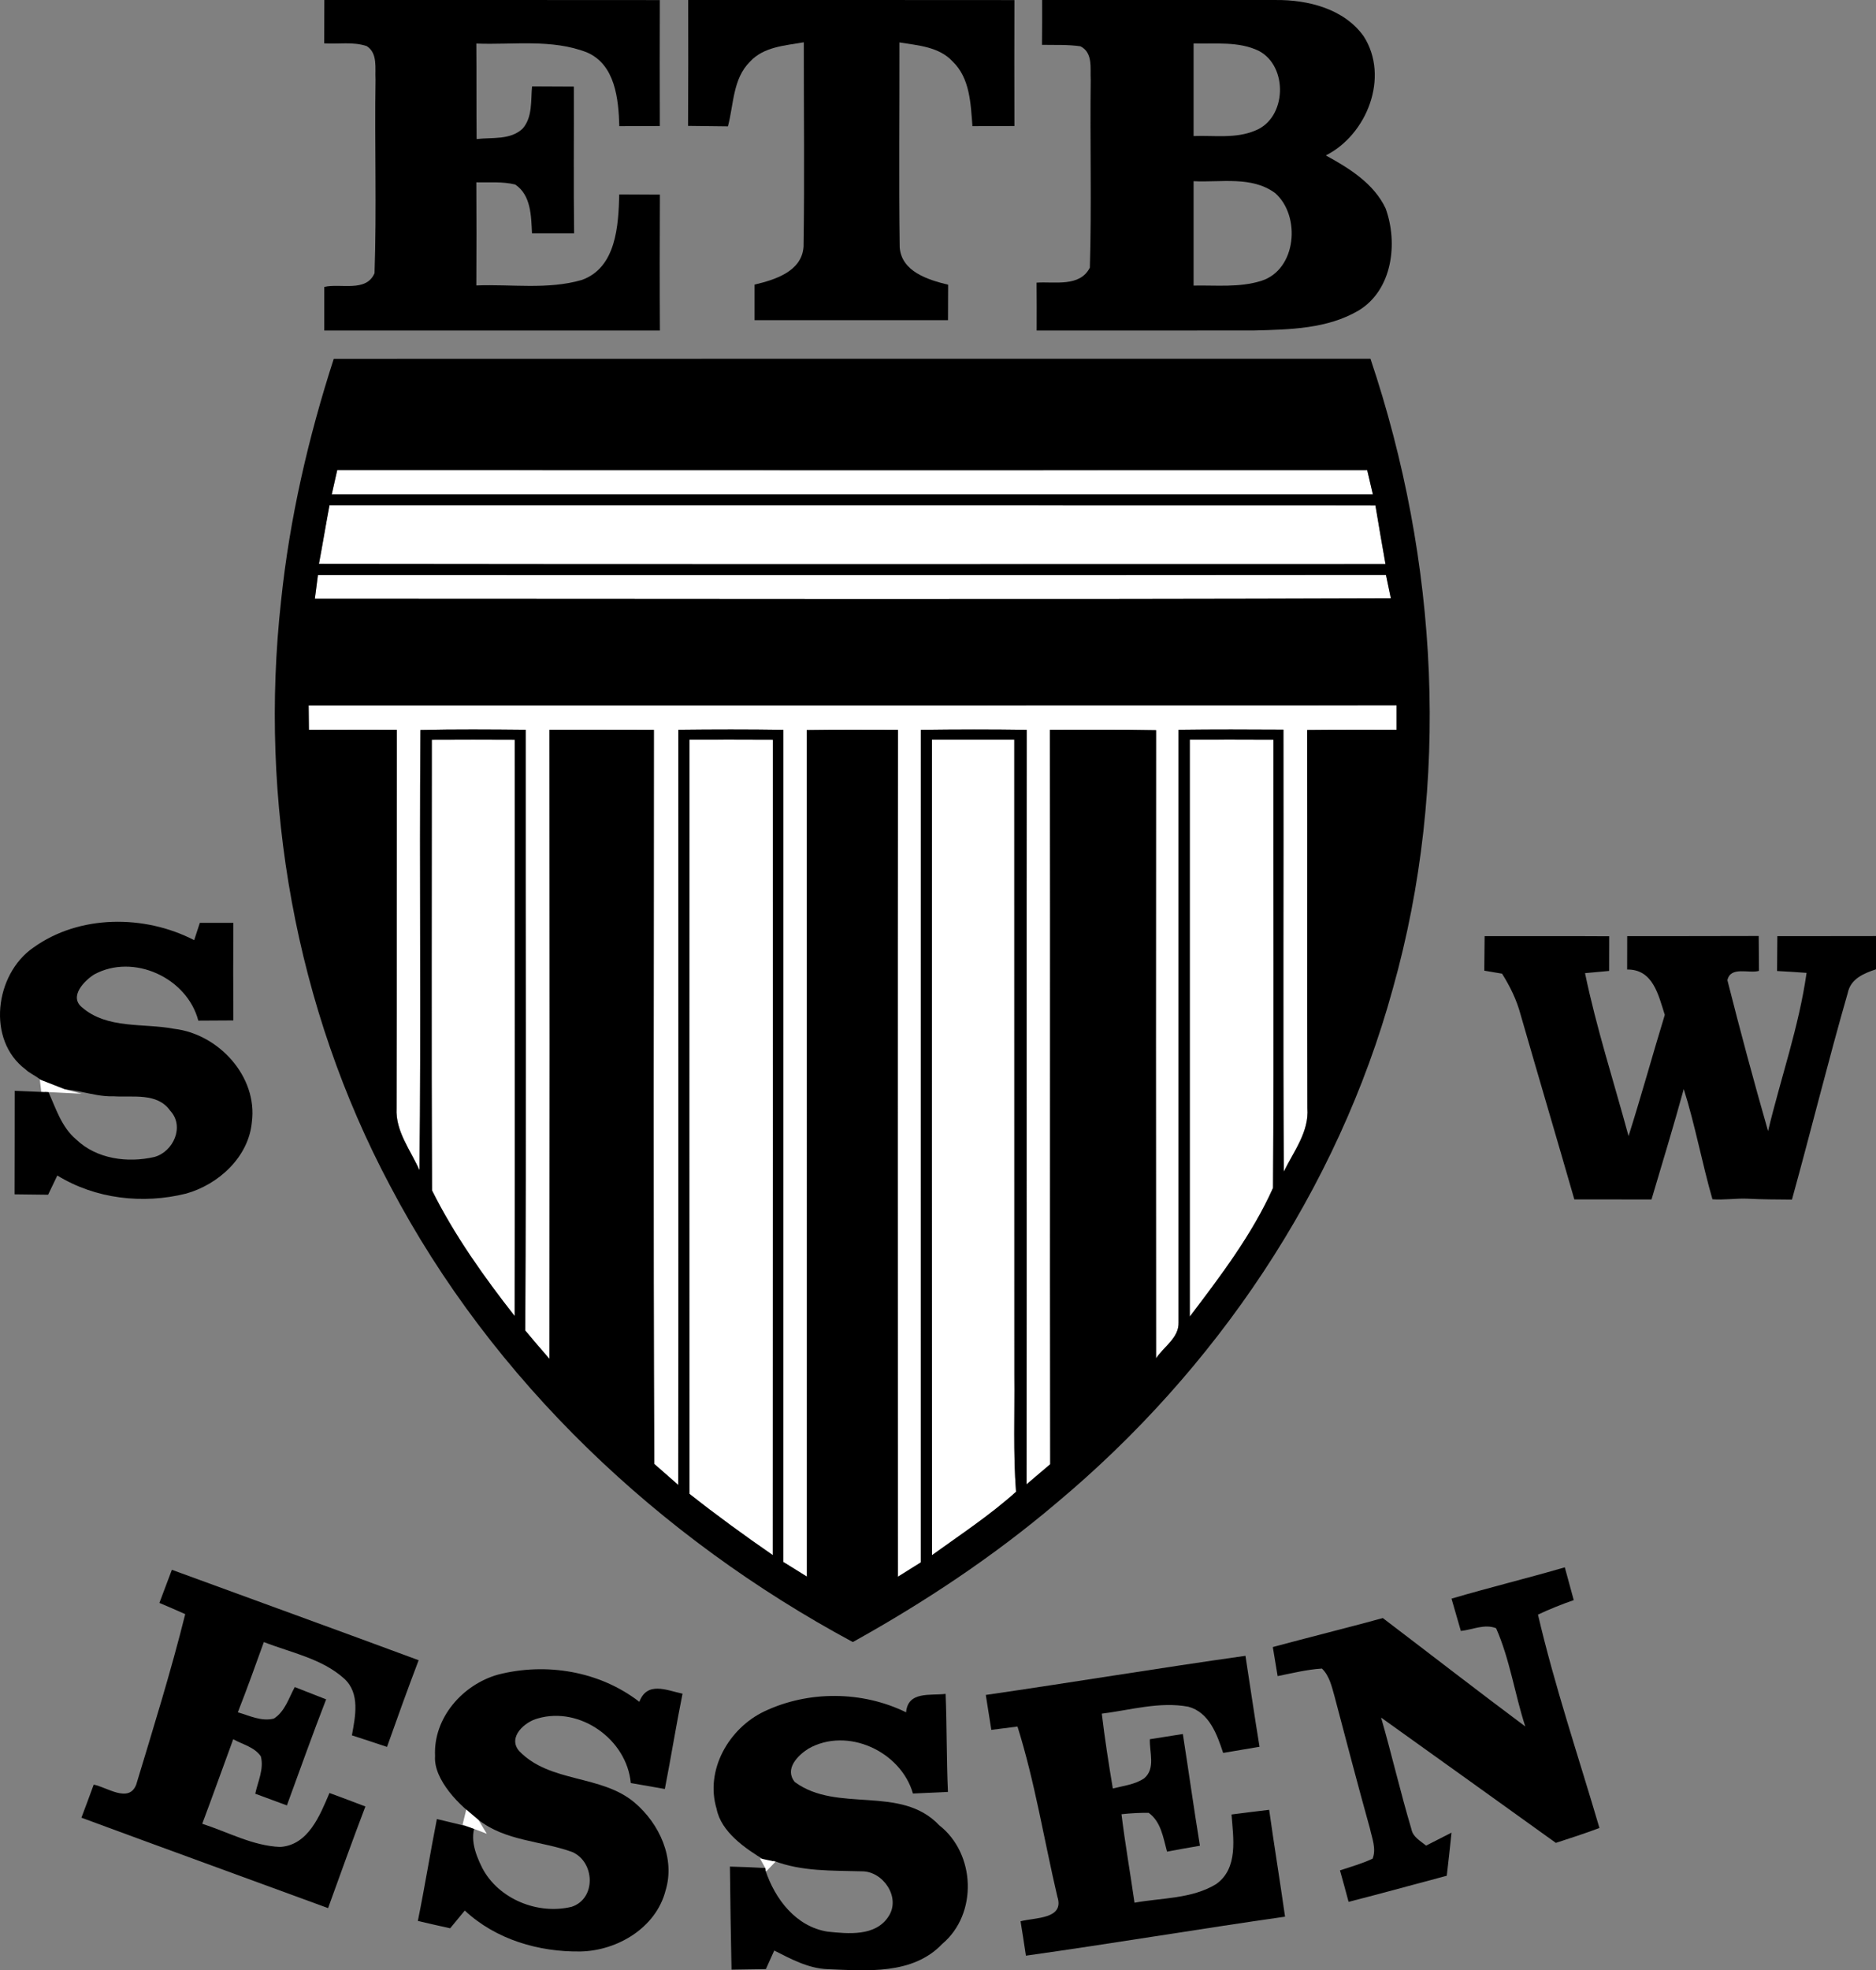
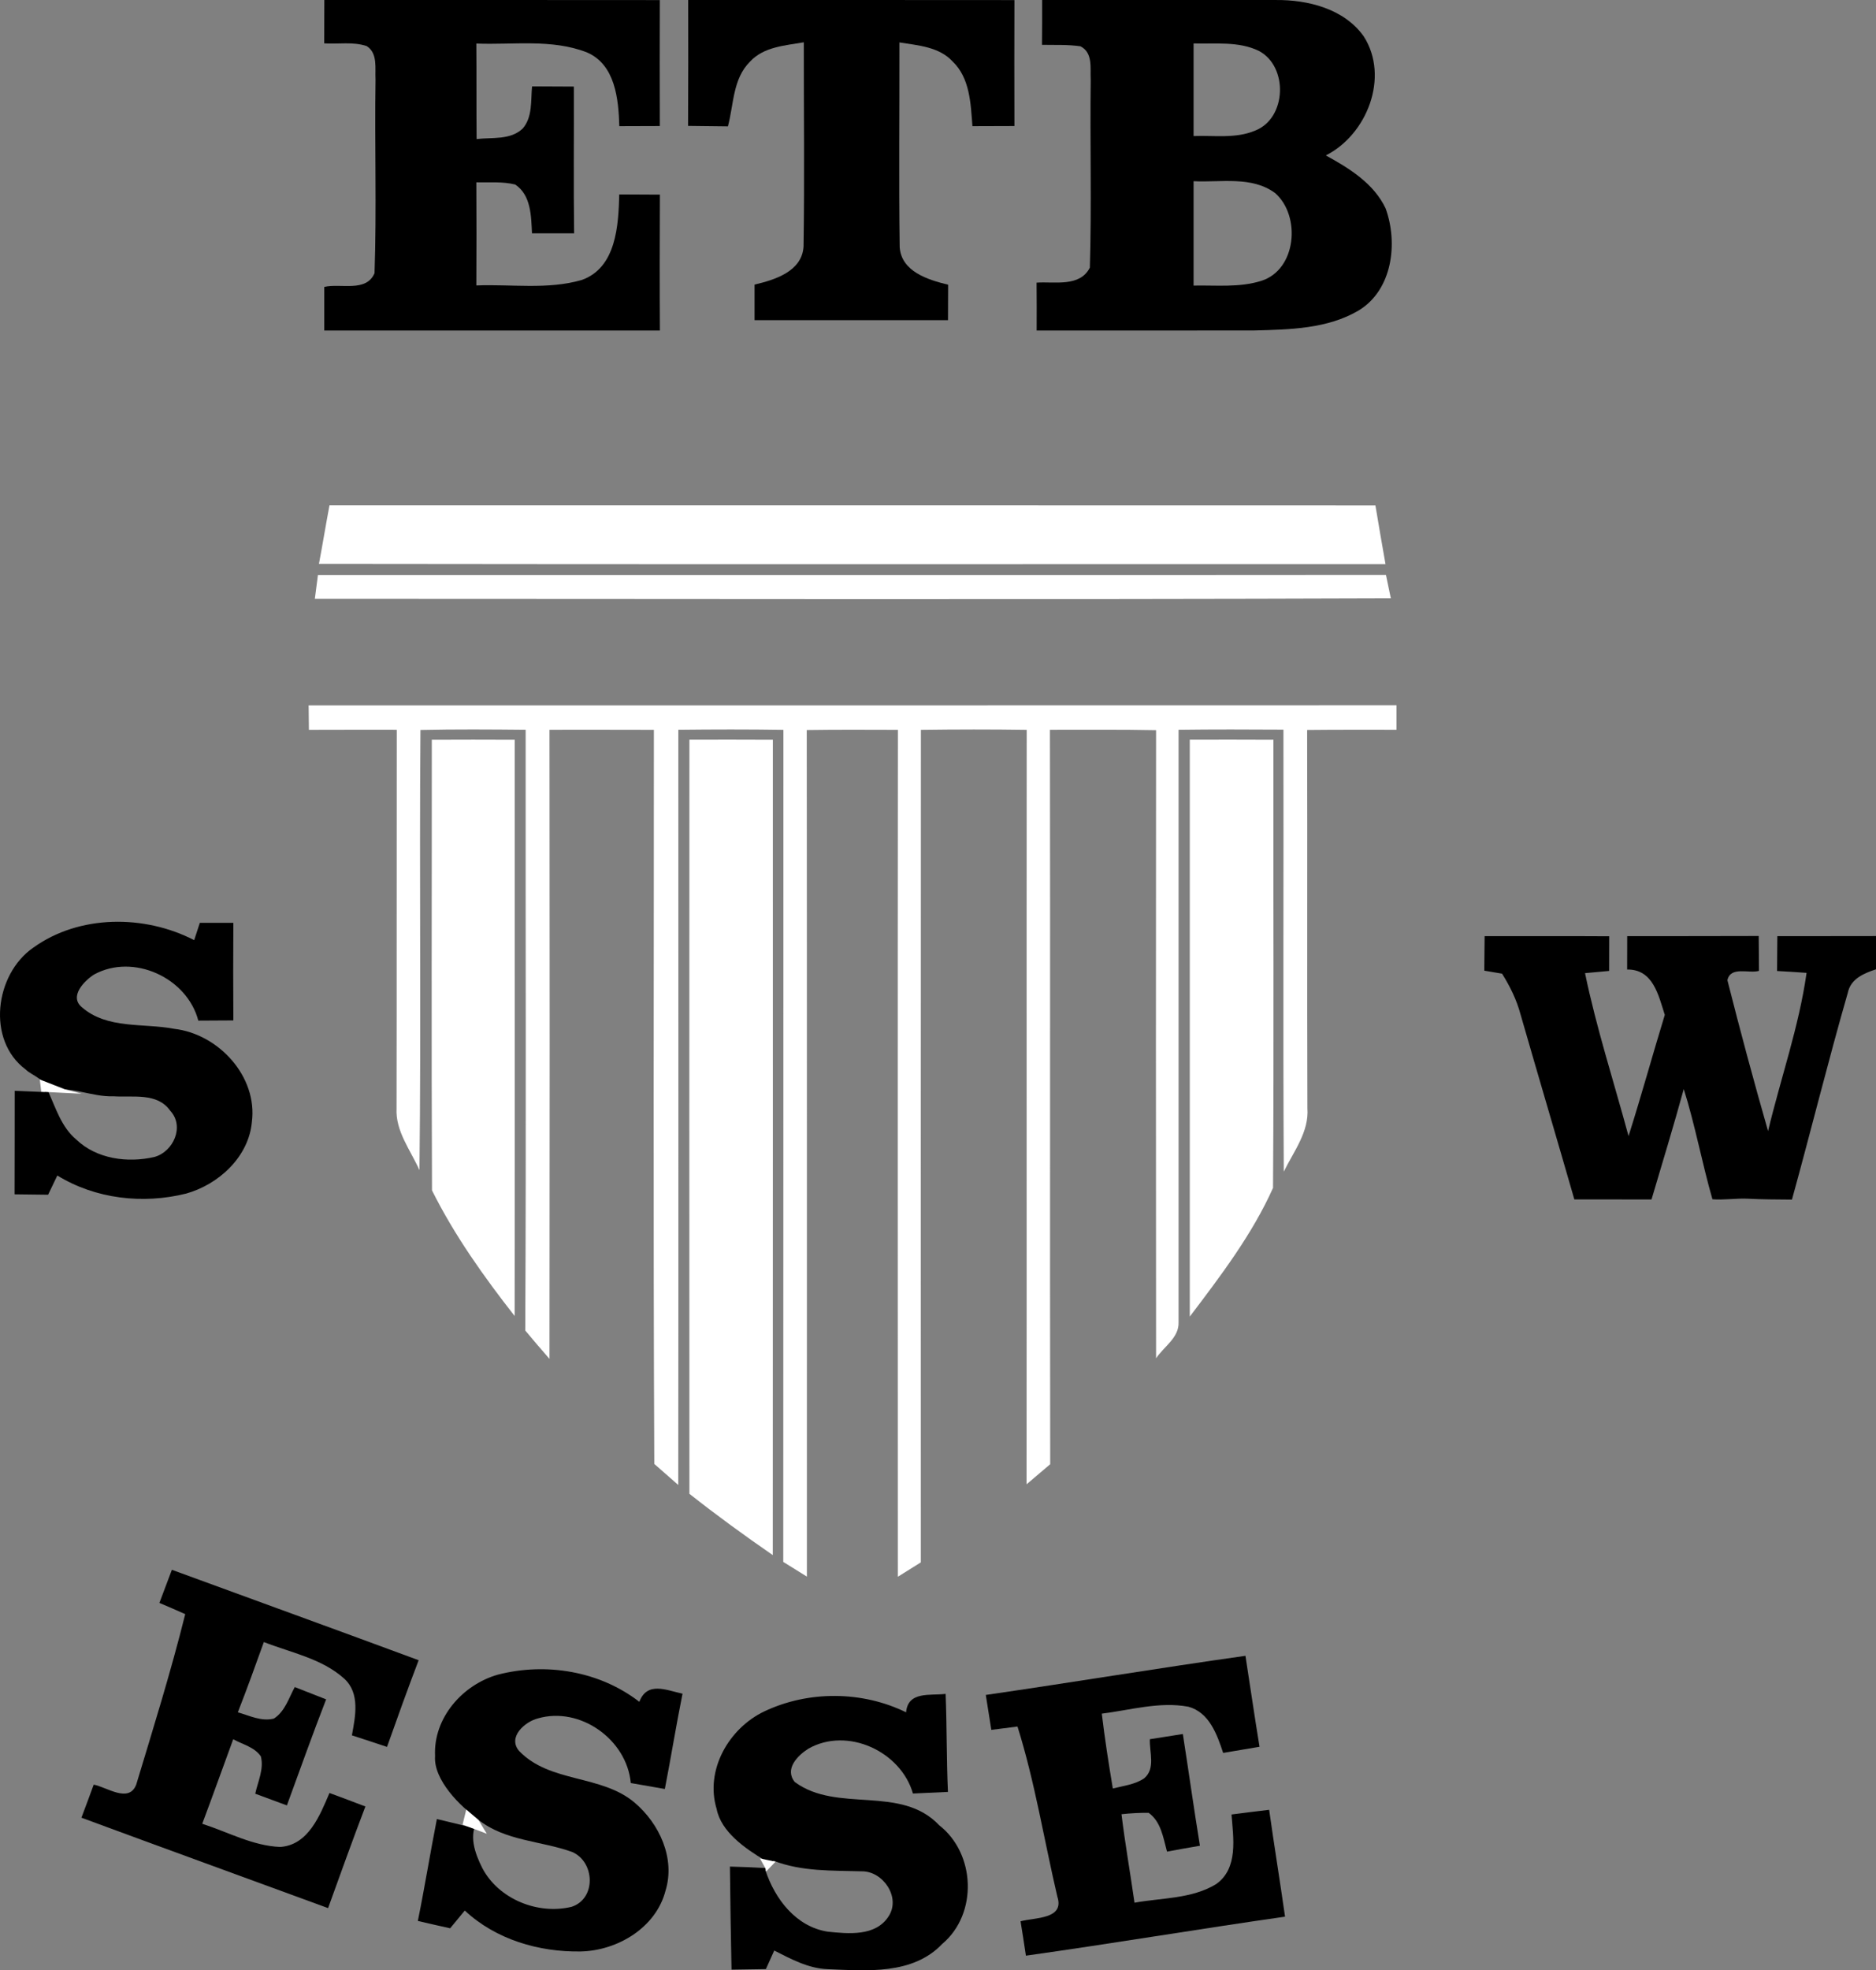
<svg xmlns="http://www.w3.org/2000/svg" xmlns:ns1="http://www.inkscape.org/namespaces/inkscape" xmlns:ns2="http://sodipodi.sourceforge.net/DTD/sodipodi-0.dtd" width="351.297" height="368.775" id="svg2" version="1.1" ns1:version="0.48.5 r10040" ns2:docname="New document 1">
  <rect width="100%" height="100%" fill="#808080" stroke="none" />
  <defs id="defs4" />
  <ns2:namedview id="base" pagecolor="#ffffff" bordercolor="#666666" borderopacity="1.0" ns1:pageopacity="0.0" ns1:pageshadow="2" ns1:zoom="1.5131158" ns1:cx="175.64856" ns1:cy="184.38774" ns1:document-units="px" ns1:current-layer="layer1" showgrid="false" fit-margin-top="0" fit-margin-left="0" fit-margin-right="0" fit-margin-bottom="0" ns1:window-width="1366" ns1:window-height="745" ns1:window-x="-8" ns1:window-y="-8" ns1:window-maximized="1" />
  <g ns1:label="Layer 1" ns1:groupmode="layer" id="layer1" transform="translate(21.363,-296.546)">
    <g id="g3035" transform="matrix(1.25,0,0,1.25,-32.566,293.974)">
      <g id="#ffffffff">
-         <path id="path2988" d="m 59.48,72.45 c 51.44,0.03 102.87,0.01 154.3,0.01 0.29,1.21 0.57,2.42 0.85,3.63 -51.99,0 -103.98,-0.01 -155.97,0 0.28,-1.21 0.55,-2.43 0.82,-3.64 z" ns1:connector-curvature="0" style="fill:#ffffff" />
        <path id="path2990" d="m 58.32,77.73 c 52.23,0.01 104.46,-0.02 156.69,0.01 0.49,2.94 0.99,5.86 1.51,8.79 C 163.26,86.52 110,86.58 56.74,86.5 c 0.55,-2.92 1.03,-5.85 1.58,-8.77 z" ns1:connector-curvature="0" style="fill:#ffffff" />
        <path id="path2992" d="m 56.59,88.17 c 53.33,-0.01 106.66,0.03 160,-0.02 0.18,0.87 0.54,2.62 0.73,3.5 -53.73,0.19 -107.46,0.06 -161.19,0.06 0.15,-1.18 0.3,-2.36 0.46,-3.54 z" ns1:connector-curvature="0" style="fill:#ffffff" />
        <path id="path2994" d="m 55.2,107.68 c 54.32,0 108.65,0.01 162.97,-0.01 0,0.92 0,2.75 0,3.66 -4.46,0 -8.93,-0.02 -13.39,0.03 0.05,18.88 -0.02,37.75 0.04,56.63 0.27,3.54 -2.06,6.48 -3.54,9.51 -0.12,-22.06 -0.01,-44.13 -0.05,-66.19 -5.24,-0.03 -10.47,-0.05 -15.71,0.02 0.01,29.58 0.01,59.15 0,88.72 0.09,2.3 -2.21,3.65 -3.37,5.39 -0.03,-31.35 -0.03,-62.7 0,-94.05 -5.3,-0.11 -10.6,-0.05 -15.9,-0.06 0.06,36.66 -0.02,73.31 0.04,109.97 -1.18,1 -2.36,2 -3.54,3.01 0.03,-37.66 -0.01,-75.32 0.02,-112.97 -5.29,-0.08 -10.57,-0.07 -15.85,0 -0.03,41.55 -0.01,83.1 -0.01,124.66 -1.15,0.71 -2.3,1.43 -3.44,2.15 -0.01,-42.27 -0.03,-84.54 0.01,-126.81 -4.55,-0.01 -9.11,-0.04 -13.66,0.03 0.04,42.25 0.01,84.51 0.02,126.76 -1.19,-0.73 -2.36,-1.47 -3.54,-2.2 0.03,-41.53 0,-83.06 0.02,-124.59 -5.25,-0.08 -10.49,-0.07 -15.74,-0.01 0,37.69 0.03,75.39 -0.01,113.08 -1.2,-1.05 -2.39,-2.11 -3.59,-3.15 -0.17,-36.64 -0.06,-73.28 -0.06,-109.92 -5.21,-0.02 -10.43,-0.01 -15.64,-0.01 0.03,31.4 0.04,62.8 0,94.2 -1.23,-1.4 -2.44,-2.82 -3.63,-4.25 0.15,-29.98 0.03,-59.96 0.06,-89.95 -5.25,-0.05 -10.51,-0.09 -15.76,0.03 -0.18,21.97 0.11,43.94 -0.15,65.91 -1.33,-2.99 -3.61,-5.83 -3.43,-9.25 0.04,-18.9 0,-37.8 0.03,-56.69 -4.39,0 -8.78,-0.01 -13.16,0.01 -0.02,-1.22 -0.03,-2.44 -0.04,-3.66 z" ns1:connector-curvature="0" style="fill:#ffffff" />
        <path id="path2996" d="m 73.65,112.82 c 4.14,-0.02 8.28,-0.02 12.42,0 0,28.76 0.03,57.52 -0.01,86.29 -4.63,-5.91 -9.03,-12.09 -12.38,-18.81 -0.1,-22.49 -0.02,-44.99 -0.03,-67.48 z" ns1:connector-curvature="0" style="fill:#ffffff" />
        <path id="path2998" d="m 112.24,112.81 c 4.16,-0.01 8.33,-0.01 12.5,0.01 -0.01,40.69 0.02,81.39 -0.01,122.09 -4.26,-2.94 -8.44,-5.98 -12.49,-9.18 -0.02,-37.64 -0.01,-75.28 0,-112.92 z" ns1:connector-curvature="0" style="fill:#ffffff" />
-         <path id="path3000" d="m 148.57,112.81 c 4.11,-0.01 8.23,0 12.34,0 0.01,31.73 0,63.45 0.01,95.18 0.06,5.81 -0.19,11.63 0.25,17.44 -3.92,3.52 -8.33,6.42 -12.59,9.49 -0.03,-40.7 -0.02,-81.4 -0.01,-122.11 z" ns1:connector-curvature="0" style="fill:#ffffff" />
+         <path id="path3000" d="m 148.57,112.81 z" ns1:connector-curvature="0" style="fill:#ffffff" />
        <path id="path3002" d="m 187.2,112.81 c 4.18,-0.01 8.35,-0.01 12.53,0.01 -0.04,22.37 0.09,44.74 -0.06,67.11 -3.11,6.95 -7.86,13.19 -12.47,19.27 0,-28.8 0,-57.59 0,-86.39 z" ns1:connector-curvature="0" style="fill:#ffffff" />
      </g>
      <g id="#000000ff">
        <path id="path3005" d="m 57.55,2.06 c 16.76,0 33.51,-0.01 50.26,0.01 -0.02,6.28 -0.02,12.57 0,18.86 -2.02,0 -4.05,0.01 -6.07,0.02 C 101.62,16.92 101.15,11.73 96.88,9.9 91.62,7.85 85.83,8.8 80.32,8.58 c 0.04,4.77 0,9.54 0.04,14.3 2.32,-0.28 5.08,0.19 6.92,-1.59 1.49,-1.74 1.18,-4.17 1.39,-6.3 2.09,0.01 4.17,0.02 6.26,0.03 0.03,7.33 -0.06,14.65 0.04,21.98 -2.11,0 -4.21,0 -6.31,0 -0.13,-2.56 -0.12,-5.7 -2.51,-7.31 -1.9,-0.48 -3.89,-0.27 -5.83,-0.33 0.03,5.14 0.03,10.29 0,15.44 5.25,-0.21 10.69,0.66 15.8,-0.82 5.18,-1.85 5.49,-8.19 5.61,-12.81 2.02,0.02 4.06,0.02 6.09,0.03 -0.03,6.78 -0.04,13.56 0,20.35 -16.76,0 -33.52,0 -50.28,0 0,-2.18 0.01,-4.35 0,-6.53 2.44,-0.58 6.29,0.86 7.53,-2.06 0.33,-9.65 0,-19.32 0.15,-28.98 C 65.12,12.29 65.59,10.04 63.9,8.96 61.87,8.27 59.64,8.69 57.53,8.55 57.54,6.38 57.55,4.22 57.55,2.06 z" ns1:connector-curvature="0" style="fill:#000000" />
        <path id="path3007" d="m 112.06,2.06 c 16.29,0 32.58,-0.01 48.87,0.01 -0.02,6.28 -0.02,12.57 0,18.86 -2.1,0 -4.19,0.01 -6.29,0.02 -0.26,-3.36 -0.36,-7.19 -2.97,-9.69 -2.04,-2.21 -5.2,-2.4 -7.97,-2.85 0.02,10.21 -0.1,20.43 0.04,30.64 0.25,3.69 4.26,4.91 7.26,5.64 -0.01,1.77 -0.02,3.54 -0.02,5.31 -9.66,0 -19.32,0 -28.98,0 0,-1.78 0,-3.55 0,-5.33 3.03,-0.71 7.11,-1.96 7.34,-5.7 0.16,-10.19 0.03,-20.39 0.04,-30.58 -2.8,0.49 -6.02,0.66 -8.07,2.91 -2.58,2.55 -2.42,6.4 -3.3,9.68 -1.99,-0.03 -3.98,-0.05 -5.97,-0.07 0.04,-6.28 0.03,-12.56 0.02,-18.85 z" ns1:connector-curvature="0" style="fill:#000000" />
        <path id="path3009" d="m 165.08,2.06 c 11.65,0 23.3,0 34.96,0 4.84,-0.05 10.29,1.3 13.23,5.46 3.87,6.08 0.48,14.7 -5.69,17.81 3.5,1.92 7.2,4.2 8.96,7.94 1.88,5.18 1.03,12.19 -4.03,15.27 -4.69,2.77 -10.34,2.86 -15.63,3 -10.87,0.03 -21.75,0 -32.62,0.01 0.01,-2.39 0.01,-4.78 -0.01,-7.17 2.69,-0.19 6.48,0.71 7.98,-2.25 0.28,-9.36 0.01,-18.74 0.13,-28.11 -0.1,-1.75 0.37,-4.07 -1.54,-5.03 -1.91,-0.28 -3.84,-0.18 -5.76,-0.22 0.02,-2.24 0.03,-4.47 0.02,-6.71 m 22.69,6.5 c 0.01,4.62 0.01,9.24 0,13.87 3.07,-0.12 6.31,0.42 9.23,-0.82 4.73,-1.85 4.97,-9.61 0.55,-11.93 -3.04,-1.48 -6.52,-1.01 -9.78,-1.12 m 0,20.63 c 0.01,5.21 0.01,10.42 0,15.63 3.37,-0.07 6.85,0.32 10.12,-0.7 5.32,-1.66 5.98,-9.73 2.11,-13.14 -3.51,-2.61 -8.16,-1.58 -12.23,-1.79 z" ns1:connector-curvature="0" style="fill:#000000" />
-         <path id="path3011" d="m 125.26,51.2 c 0.5,0.66 0.5,0.66 0,0 z" ns1:connector-curvature="0" style="fill:#000000" />
-         <path id="path3013" d="m 58.96,55.79 c 51.77,-0.02 103.54,-0.01 155.31,-0.01 10.16,30.22 12.03,63.5 3.35,94.31 -8.27,30.14 -26.53,57.13 -50.46,77.08 -9.39,7.96 -19.69,14.79 -30.44,20.76 C 107.78,232.37 82.75,208.83 67.4,179.61 53.21,152.95 47.75,121.97 51.07,92.01 52.35,79.69 55.15,67.56 58.96,55.79 m 0.52,16.66 c -0.27,1.21 -0.54,2.43 -0.82,3.64 51.99,-0.01 103.98,0 155.97,0 -0.28,-1.21 -0.56,-2.42 -0.85,-3.63 -51.43,0 -102.86,0.02 -154.3,-0.01 m -1.16,5.28 c -0.55,2.92 -1.03,5.85 -1.58,8.77 53.26,0.08 106.52,0.02 159.78,0.03 -0.52,-2.93 -1.02,-5.85 -1.51,-8.79 -52.23,-0.03 -104.46,0 -156.69,-0.01 m -1.73,10.44 c -0.16,1.18 -0.31,2.36 -0.46,3.54 53.73,0 107.46,0.13 161.19,-0.06 -0.19,-0.88 -0.55,-2.63 -0.73,-3.5 -53.34,0.05 -106.67,0.01 -160,0.02 m -1.39,19.51 c 0.01,1.22 0.02,2.44 0.04,3.66 4.38,-0.02 8.77,-0.01 13.16,-0.01 -0.03,18.89 0.01,37.79 -0.03,56.69 -0.18,3.42 2.1,6.26 3.43,9.25 0.26,-21.97 -0.03,-43.94 0.15,-65.91 5.25,-0.12 10.51,-0.08 15.76,-0.03 -0.03,29.99 0.09,59.97 -0.06,89.95 1.19,1.43 2.4,2.85 3.63,4.25 0.04,-31.4 0.03,-62.8 0,-94.2 5.21,0 10.43,-0.01 15.64,0.01 0,36.64 -0.11,73.28 0.06,109.92 1.2,1.04 2.39,2.1 3.59,3.15 0.04,-37.69 0.01,-75.39 0.01,-113.08 5.25,-0.06 10.49,-0.07 15.74,0.01 -0.02,41.53 0.01,83.06 -0.02,124.59 1.18,0.73 2.35,1.47 3.54,2.2 -0.01,-42.25 0.02,-84.51 -0.02,-126.76 4.55,-0.07 9.11,-0.04 13.66,-0.03 -0.04,42.27 -0.02,84.54 -0.01,126.81 1.14,-0.72 2.29,-1.44 3.44,-2.15 0,-41.56 -0.02,-83.11 0.01,-124.66 5.28,-0.07 10.56,-0.08 15.85,0 -0.03,37.65 0.01,75.31 -0.02,112.97 1.18,-1.01 2.36,-2.01 3.54,-3.01 -0.06,-36.66 0.02,-73.31 -0.04,-109.97 5.3,0.01 10.6,-0.05 15.9,0.06 -0.03,31.35 -0.03,62.7 0,94.05 1.16,-1.74 3.46,-3.09 3.37,-5.39 0.01,-29.57 0.01,-59.14 0,-88.72 5.24,-0.07 10.47,-0.05 15.71,-0.02 0.04,22.06 -0.07,44.13 0.05,66.19 1.48,-3.03 3.81,-5.97 3.54,-9.51 -0.06,-18.88 0.01,-37.75 -0.04,-56.63 4.46,-0.05 8.93,-0.03 13.39,-0.03 0,-0.91 0,-2.74 0,-3.66 -54.32,0.02 -108.65,0.01 -162.97,0.01 m 18.45,5.14 c 0.01,22.49 -0.07,44.99 0.03,67.48 3.35,6.72 7.75,12.9 12.38,18.81 0.04,-28.77 0.01,-57.53 0.01,-86.29 -4.14,-0.02 -8.28,-0.02 -12.42,0 m 38.59,-0.01 c -0.01,37.64 -0.02,75.28 0,112.92 4.05,3.2 8.23,6.24 12.49,9.18 0.03,-40.7 0,-81.4 0.01,-122.09 -4.17,-0.02 -8.34,-0.02 -12.5,-0.01 m 36.33,0 c -0.01,40.71 -0.02,81.41 0.01,122.11 4.26,-3.07 8.67,-5.97 12.59,-9.49 -0.44,-5.81 -0.19,-11.63 -0.25,-17.44 -0.01,-31.73 0,-63.45 -0.01,-95.18 -4.11,0 -8.23,-0.01 -12.34,0 m 38.63,0 c 0,28.8 0,57.59 0,86.39 4.61,-6.08 9.36,-12.32 12.47,-19.27 0.15,-22.37 0.02,-44.74 0.06,-67.11 -4.18,-0.02 -8.35,-0.02 -12.53,-0.01 z" ns1:connector-curvature="0" style="fill:#000000" />
        <path id="path3015" d="m 13.94,143.96 c 6.9,-4.97 16.68,-4.97 24.11,-1.13 0.21,-0.65 0.64,-1.95 0.85,-2.59 1.67,-0.01 3.35,-0.01 5.02,0 -0.03,4.87 -0.03,9.74 0,14.61 -1.75,0.01 -3.5,0.01 -5.25,0.03 -1.68,-6.44 -9.75,-10.12 -15.62,-6.9 -1.47,0.94 -3.75,3.27 -1.84,4.88 3.81,3.34 9.25,2.36 13.86,3.25 6.63,0.77 12.53,7.14 11.62,13.99 -0.49,5.21 -4.99,9.32 -9.85,10.68 -6.46,1.61 -13.58,0.81 -19.29,-2.71 -0.46,0.96 -0.92,1.92 -1.38,2.88 -1.67,-0.03 -3.35,-0.04 -5.02,-0.06 0.03,-5.16 0,-10.33 0.02,-15.5 1.12,0.05 3.37,0.14 4.49,0.19 0.52,-1.89 -1.8,-2.35 -2.86,-3.39 -5.88,-4.38 -4.61,-14.25 1.14,-18.23 m 2.22,21.48 c 1.16,2.52 2,5.38 4.21,7.23 3.06,2.94 7.71,3.55 11.71,2.63 2.86,-0.78 4.57,-4.59 2.38,-6.93 -1.94,-2.76 -5.62,-1.96 -8.51,-2.16 -3.3,0.13 -6.51,-1.68 -9.79,-0.77 z" ns1:connector-curvature="0" style="fill:#000000" />
        <path id="path3017" d="m 231.37,142.23 c 6.22,0.01 12.44,-0.02 18.66,0.02 0,1.73 0,3.46 -0.01,5.19 -0.9,0.09 -2.71,0.25 -3.61,0.33 1.71,8.24 4.32,16.27 6.52,24.4 1.91,-6.02 3.58,-12.11 5.43,-18.15 -0.95,-2.94 -1.75,-6.85 -5.64,-6.79 0,-1.67 0.01,-3.34 0.01,-5 6.57,-0.01 13.13,0.01 19.7,-0.02 0.01,1.74 0.02,3.48 0.04,5.22 -1.49,0.44 -4.26,-0.75 -4.73,1.4 1.91,7.55 3.94,15.09 6.09,22.59 1.89,-7.9 4.63,-15.64 5.77,-23.69 -1.48,-0.11 -2.95,-0.2 -4.42,-0.28 0.02,-1.74 0.03,-3.48 0.04,-5.22 4.92,-0.01 9.85,0.01 14.78,-0.01 0,1.65 0,3.31 0,4.98 -1.81,0.59 -3.79,1.42 -4.22,3.5 -2.96,10.28 -5.52,20.67 -8.37,30.98 -2.25,-0.02 -4.5,-0.02 -6.74,-0.14 -1.545,-0.07 -3.51,0.229 -5.17,0.089 -1.52,-5.24 -2.64,-11.299 -4.3,-16.499 -1.52,5.54 -3.2,11.03 -4.83,16.53 -3.86,-0.01 -7.71,-0.01 -11.56,-0.01 -2.66,-9.24 -5.4,-18.46 -8.06,-27.7 -0.58,-2.17 -1.57,-4.2 -2.77,-6.1 -0.67,-0.11 -1.99,-0.34 -2.66,-0.45 0.02,-1.73 0.04,-3.45 0.05,-5.17 z" ns1:connector-curvature="0" style="fill:#000000" ns2:nodetypes="ccccccccccccccccccccccccccccc" />
        <path id="path3019" d="m 34.71,237.11 c 12.32,4.52 24.66,8.98 36.97,13.54 -1.64,4.3 -3.2,8.64 -4.74,12.98 -1.76,-0.58 -3.5,-1.17 -5.26,-1.73 0.51,-2.83 1.26,-6.28 -1.15,-8.49 -3.34,-3.01 -7.95,-3.88 -12.04,-5.48 -1.27,3.52 -2.53,7.04 -3.9,10.52 1.75,0.5 3.53,1.41 5.4,0.94 1.67,-1.07 2.23,-3.07 3.13,-4.72 1.56,0.61 3.13,1.22 4.7,1.84 -2.05,5.26 -3.93,10.58 -5.88,15.88 -1.58,-0.59 -3.16,-1.16 -4.74,-1.75 0.39,-1.83 1.33,-3.68 0.84,-5.59 -0.96,-1.41 -2.74,-1.78 -4.14,-2.57 -1.55,4.21 -3.06,8.45 -4.64,12.66 3.86,1.24 7.57,3.31 11.68,3.47 4.23,-0.28 5.95,-4.75 7.38,-8.08 1.8,0.66 3.59,1.34 5.38,2.02 -1.93,5.05 -3.75,10.14 -5.59,15.22 -12.31,-4.52 -24.64,-8.99 -36.95,-13.54 0.62,-1.65 1.24,-3.3 1.84,-4.95 1.95,0.36 5.27,2.84 6.37,-0.01 2.56,-8.47 5.2,-16.93 7.34,-25.52 -1.29,-0.58 -2.57,-1.13 -3.87,-1.68 0.62,-1.66 1.24,-3.31 1.87,-4.96 z" ns1:connector-curvature="0" style="fill:#000000" />
-         <path id="path3021" d="m 226.41,241.43 c 5.63,-1.66 11.34,-3.05 16.97,-4.69 0.45,1.63 0.9,3.26 1.34,4.91 -1.82,0.63 -3.61,1.35 -5.36,2.17 2.52,10.79 6.09,21.32 9.21,31.95 -2.16,0.81 -4.34,1.52 -6.53,2.23 -8.73,-6.25 -17.44,-12.53 -26.18,-18.76 1.6,5.54 2.89,11.17 4.54,16.7 0.22,1.19 1.35,1.76 2.2,2.47 1.26,-0.65 2.53,-1.29 3.81,-1.94 -0.22,2.15 -0.46,4.3 -0.71,6.45 -4.9,1.3 -9.79,2.66 -14.71,3.91 -0.42,-1.58 -0.85,-3.15 -1.29,-4.71 1.64,-0.55 3.32,-1.01 4.89,-1.76 0.58,-1.49 -0.09,-3.04 -0.4,-4.5 -1.84,-6.6 -3.57,-13.23 -5.32,-19.85 -0.41,-1.45 -0.75,-3.02 -1.87,-4.11 -2.25,0.14 -4.44,0.69 -6.64,1.13 -0.25,-1.45 -0.49,-2.9 -0.72,-4.35 5.48,-1.48 11,-2.84 16.48,-4.34 7.12,5.41 14.18,10.89 21.34,16.23 -1.58,-4.86 -2.3,-10.02 -4.37,-14.71 -1.73,-0.69 -3.55,0.23 -5.28,0.41 -0.46,-1.62 -0.93,-3.24 -1.4,-4.84 z" ns1:connector-curvature="0" style="fill:#000000" />
        <path id="path3023" d="m 156.64,255.85 c 12.97,-1.88 25.91,-4.03 38.9,-5.86 0.71,4.54 1.36,9.09 2.11,13.62 -1.82,0.31 -3.64,0.62 -5.45,0.92 -0.91,-2.75 -2.08,-6.07 -5.22,-6.92 -4.33,-0.8 -8.67,0.51 -12.96,1.04 0.44,3.75 1.03,7.48 1.65,11.21 1.58,-0.41 3.3,-0.58 4.69,-1.52 1.75,-1.46 0.78,-3.92 0.86,-5.86 1.65,-0.25 3.29,-0.52 4.94,-0.78 0.87,5.57 1.65,11.16 2.56,16.73 -1.65,0.28 -3.29,0.57 -4.93,0.88 -0.57,-2.06 -0.88,-4.46 -2.75,-5.81 -1.36,-0.01 -2.72,0.06 -4.07,0.21 0.54,4.43 1.32,8.83 1.95,13.25 4.07,-0.74 8.57,-0.56 12.22,-2.78 3.36,-2.36 2.58,-6.92 2.31,-10.43 1.88,-0.24 3.75,-0.48 5.64,-0.7 0.75,5.34 1.62,10.66 2.38,16 -12.96,1.85 -25.86,4.02 -38.82,5.84 -0.26,-1.72 -0.52,-3.44 -0.8,-5.15 2.14,-0.58 6.63,-0.28 5.51,-3.69 -1.99,-8.49 -3.36,-17.15 -5.97,-25.47 -1.31,0.16 -2.62,0.33 -3.92,0.5 -0.27,-1.75 -0.56,-3.49 -0.83,-5.23 z" ns1:connector-curvature="0" style="fill:#000000" />
        <path id="path3025" d="m 83.55,252.81 c 7.21,-1.86 15.25,-0.53 21.19,4.07 1.19,-3.12 4.07,-1.73 6.47,-1.22 -0.96,4.75 -1.72,9.52 -2.65,14.27 -1.7,-0.3 -3.4,-0.59 -5.1,-0.89 -0.6,-6.53 -7.6,-11.5 -13.91,-9.68 -1.97,0.5 -4.6,2.82 -2.81,4.89 4.61,4.8 12.31,3.5 17.29,7.72 3.71,3.14 6.13,8.35 4.63,13.2 -1.44,5.55 -7.21,8.97 -12.71,9.09 -6.26,0.1 -12.72,-1.79 -17.36,-6.13 -0.73,0.88 -1.46,1.77 -2.19,2.66 -1.62,-0.36 -3.23,-0.72 -4.84,-1.1 1.03,-5.07 1.85,-10.18 2.85,-15.26 1.8,0.43 3.59,0.85 5.39,1.34 -0.25,-0.68 -0.73,-2.05 -0.98,-2.73 l 1.943,1.484 C 77.894,272.624 73.87,268.52 74.14,265 c -0.29,-5.69 4.11,-10.69 9.41,-12.19 m -2.34,28.95 c 2.45,4.68 8.35,7.04 13.39,5.81 3.72,-1.22 3.48,-6.75 0.07,-8.21 -4.65,-1.68 -10.02,-1.62 -14.06,-4.83 -1.53,2.23 -0.5,5.04 0.6,7.23 z" ns1:connector-curvature="0" style="fill:#000000" ns2:nodetypes="cccccccccccccccccccccccc" />
        <path id="path3027" d="m 144.7,258.45 c 0.28,-3.22 3.66,-2.47 5.92,-2.76 0.2,4.89 0.13,9.79 0.35,14.68 -1.75,0.08 -3.5,0.16 -5.24,0.24 -1.83,-6.33 -9.83,-10.02 -15.66,-6.72 -1.62,1.03 -3.63,3.05 -2.04,5 6.38,4.7 15.87,0.37 21.63,6.47 5.46,4.25 5.8,13.27 0.47,17.76 -4.45,4.68 -11.33,4.02 -17.2,3.79 -2.89,-0.11 -5.47,-1.52 -7.98,-2.79 -0.42,0.92 -0.84,1.85 -1.25,2.78 -1.72,0.03 -3.44,0.06 -5.15,0.08 -0.11,-5.14 -0.18,-10.29 -0.24,-15.43 1.79,0.04 3.58,0.12 5.38,0.22 -0.22,-0.68 -0.64,-2.03 -0.86,-2.7 l 0.604,1.48 c -2.83,-1.71 -6.444,-4.19 -7.114,-7.63 -1.77,-5.83 1.84,-12.08 7.13,-14.6 6.61,-3.14 14.68,-3.09 21.25,0.13 m -21.07,23.65 c 1.42,4.3 4.56,8.43 9.29,9.19 3.1,0.33 7.22,0.75 9.16,-2.29 1.87,-2.83 -0.83,-6.78 -4.02,-6.74 -4.44,-0.13 -9,0.05 -13.23,-1.59 -0.41,0.47 -0.81,0.94 -1.2,1.43 z" ns1:connector-curvature="0" style="fill:#000000" ns2:nodetypes="ccccccccccccccccccccccccc" />
      </g>
    </g>
    <path style="fill:#ffffff;stroke:none" d="m 65.261,638.05 4.534,1.717 -1.58,-2.61 -2.267,-1.923 z" id="path3074" ns1:connector-curvature="0" />
    <path style="fill:#ffffff;stroke:none" d="m 121.936,646.179 0.167,0.653 1.756,-1.837 -2.91,-0.605 z" id="path3094" ns1:connector-curvature="0" />
    <path style="fill:#ffffff;stroke:none;stroke-width:1px;stroke-linecap:butt;stroke-linejoin:miter;stroke-opacity:1" d="m 7.719,204.336 c 2.875,0.16 7.559,0.373 7.559,0.373 l -3.194,-0.852 -4.631,-1.81 z" id="path3098" ns1:connector-curvature="0" transform="translate(-21.363,296.546)" />
  </g>
</svg>